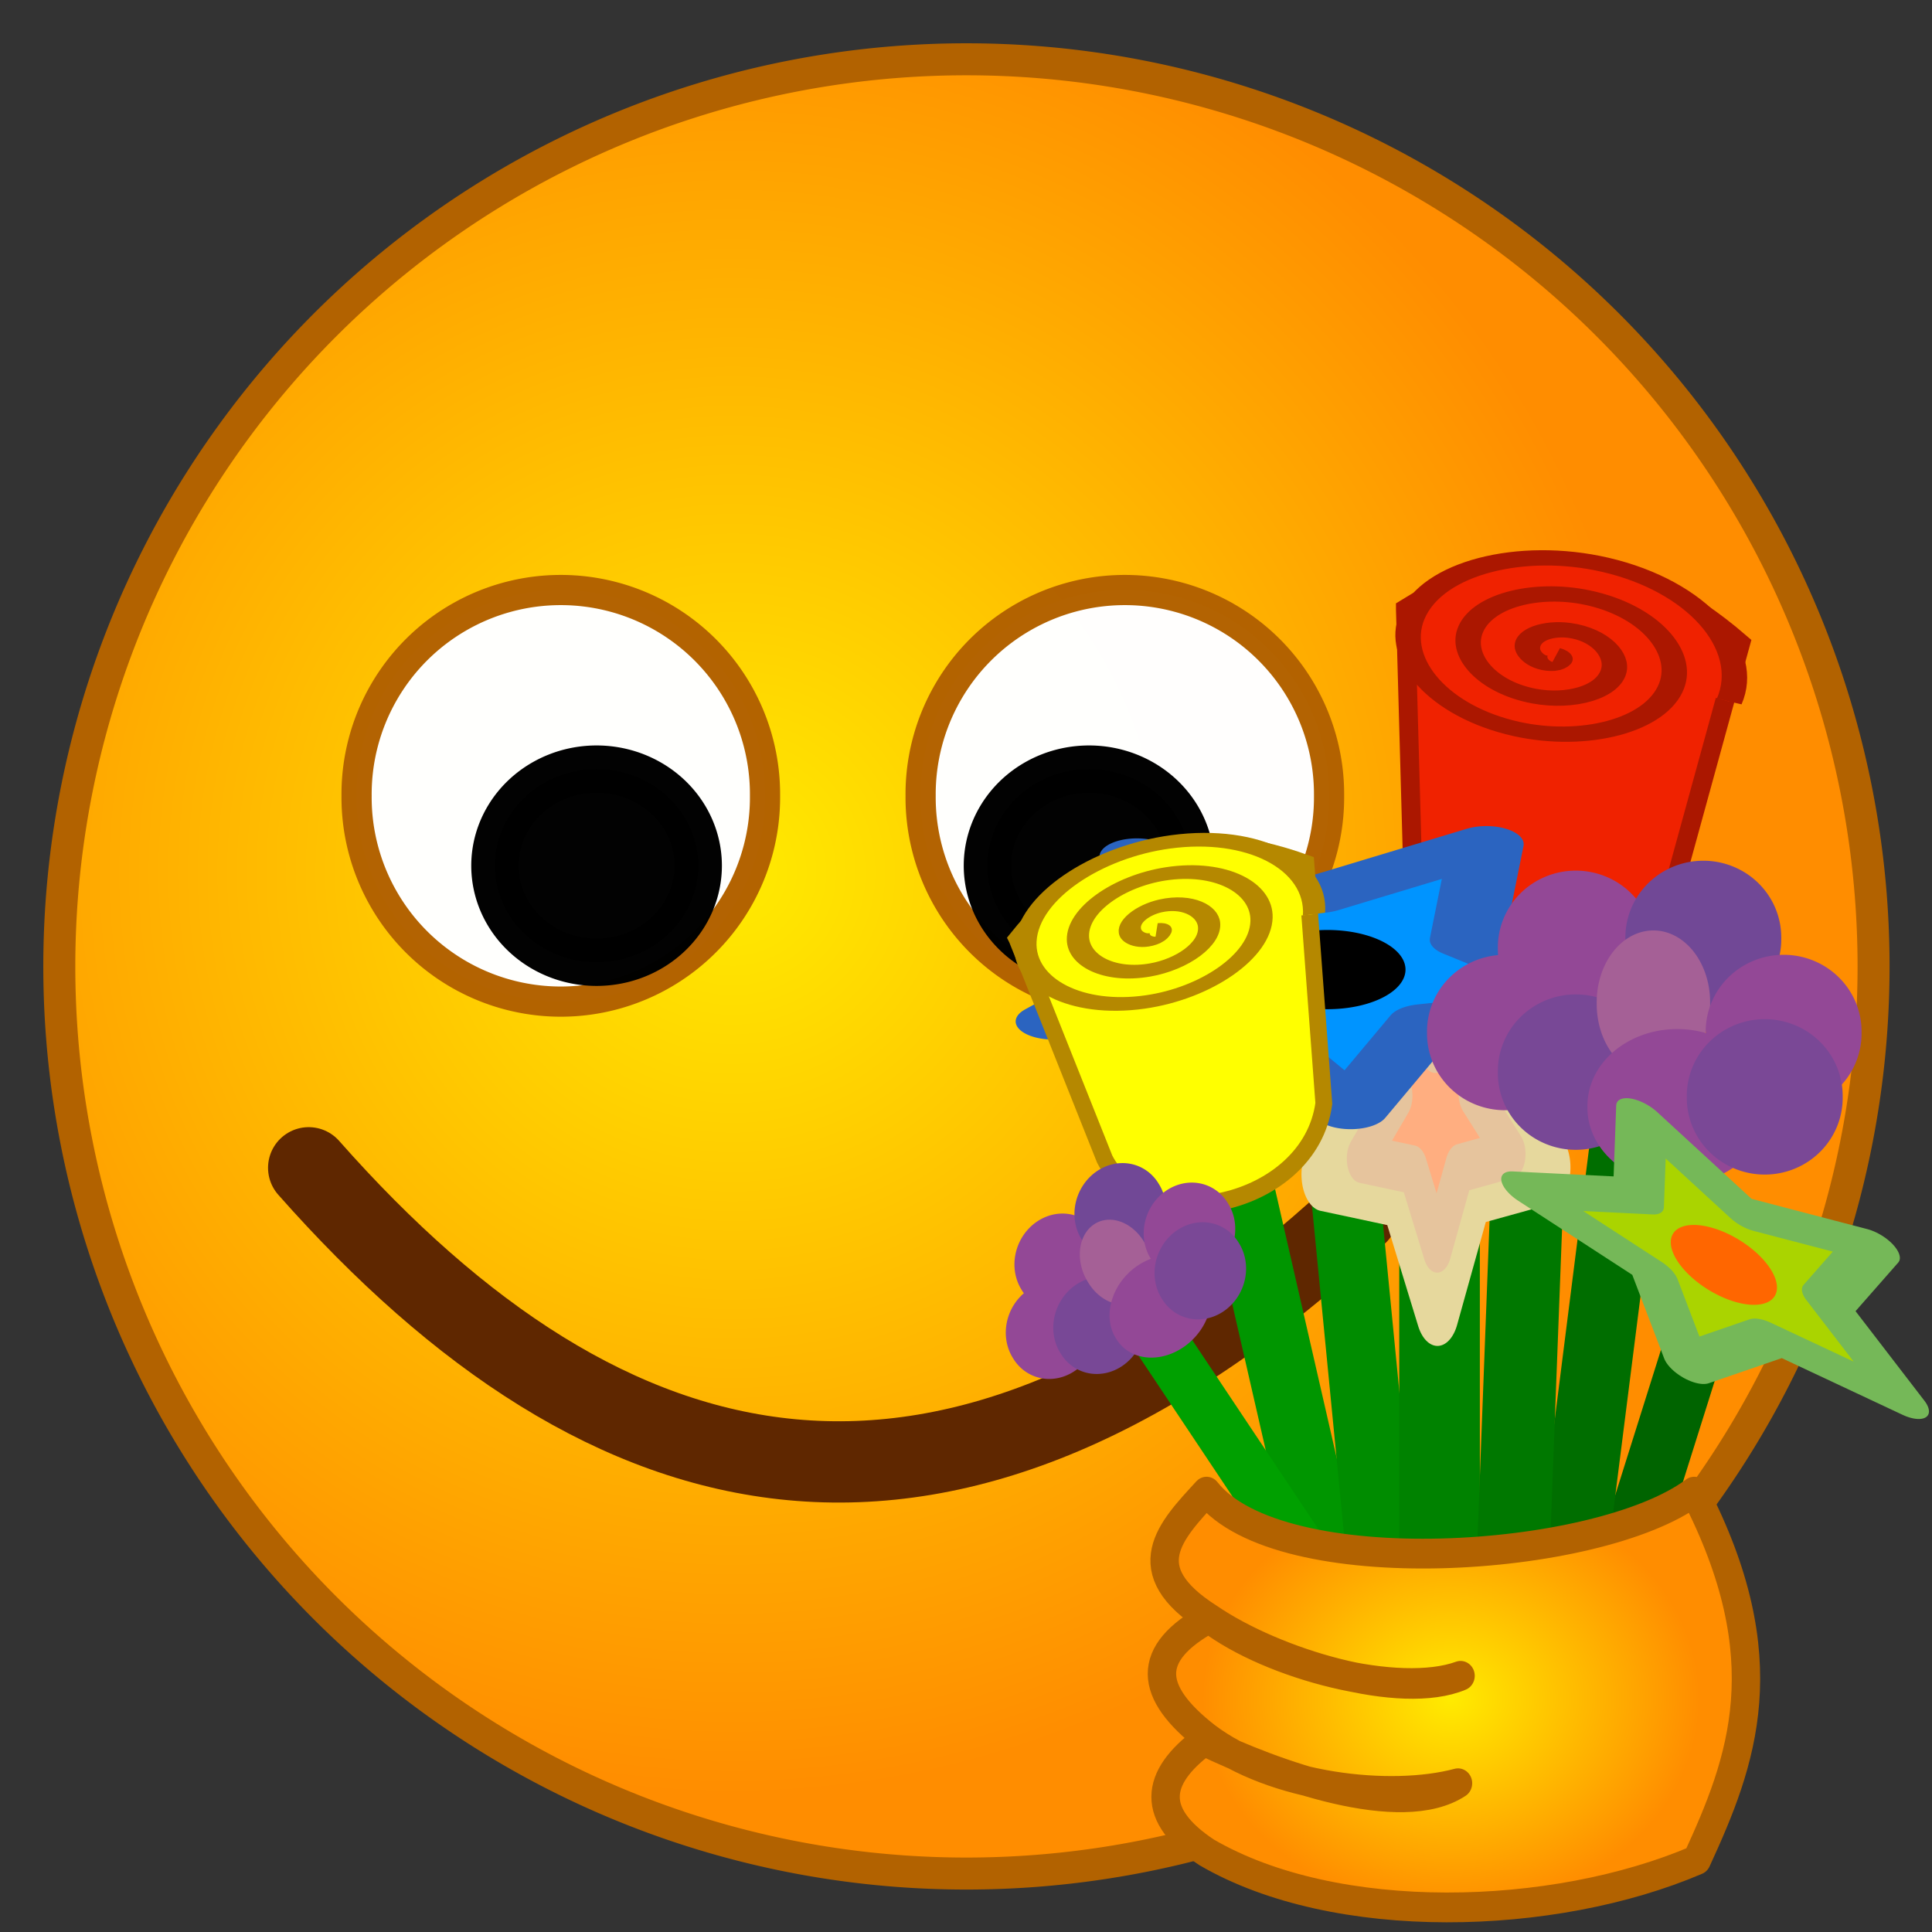
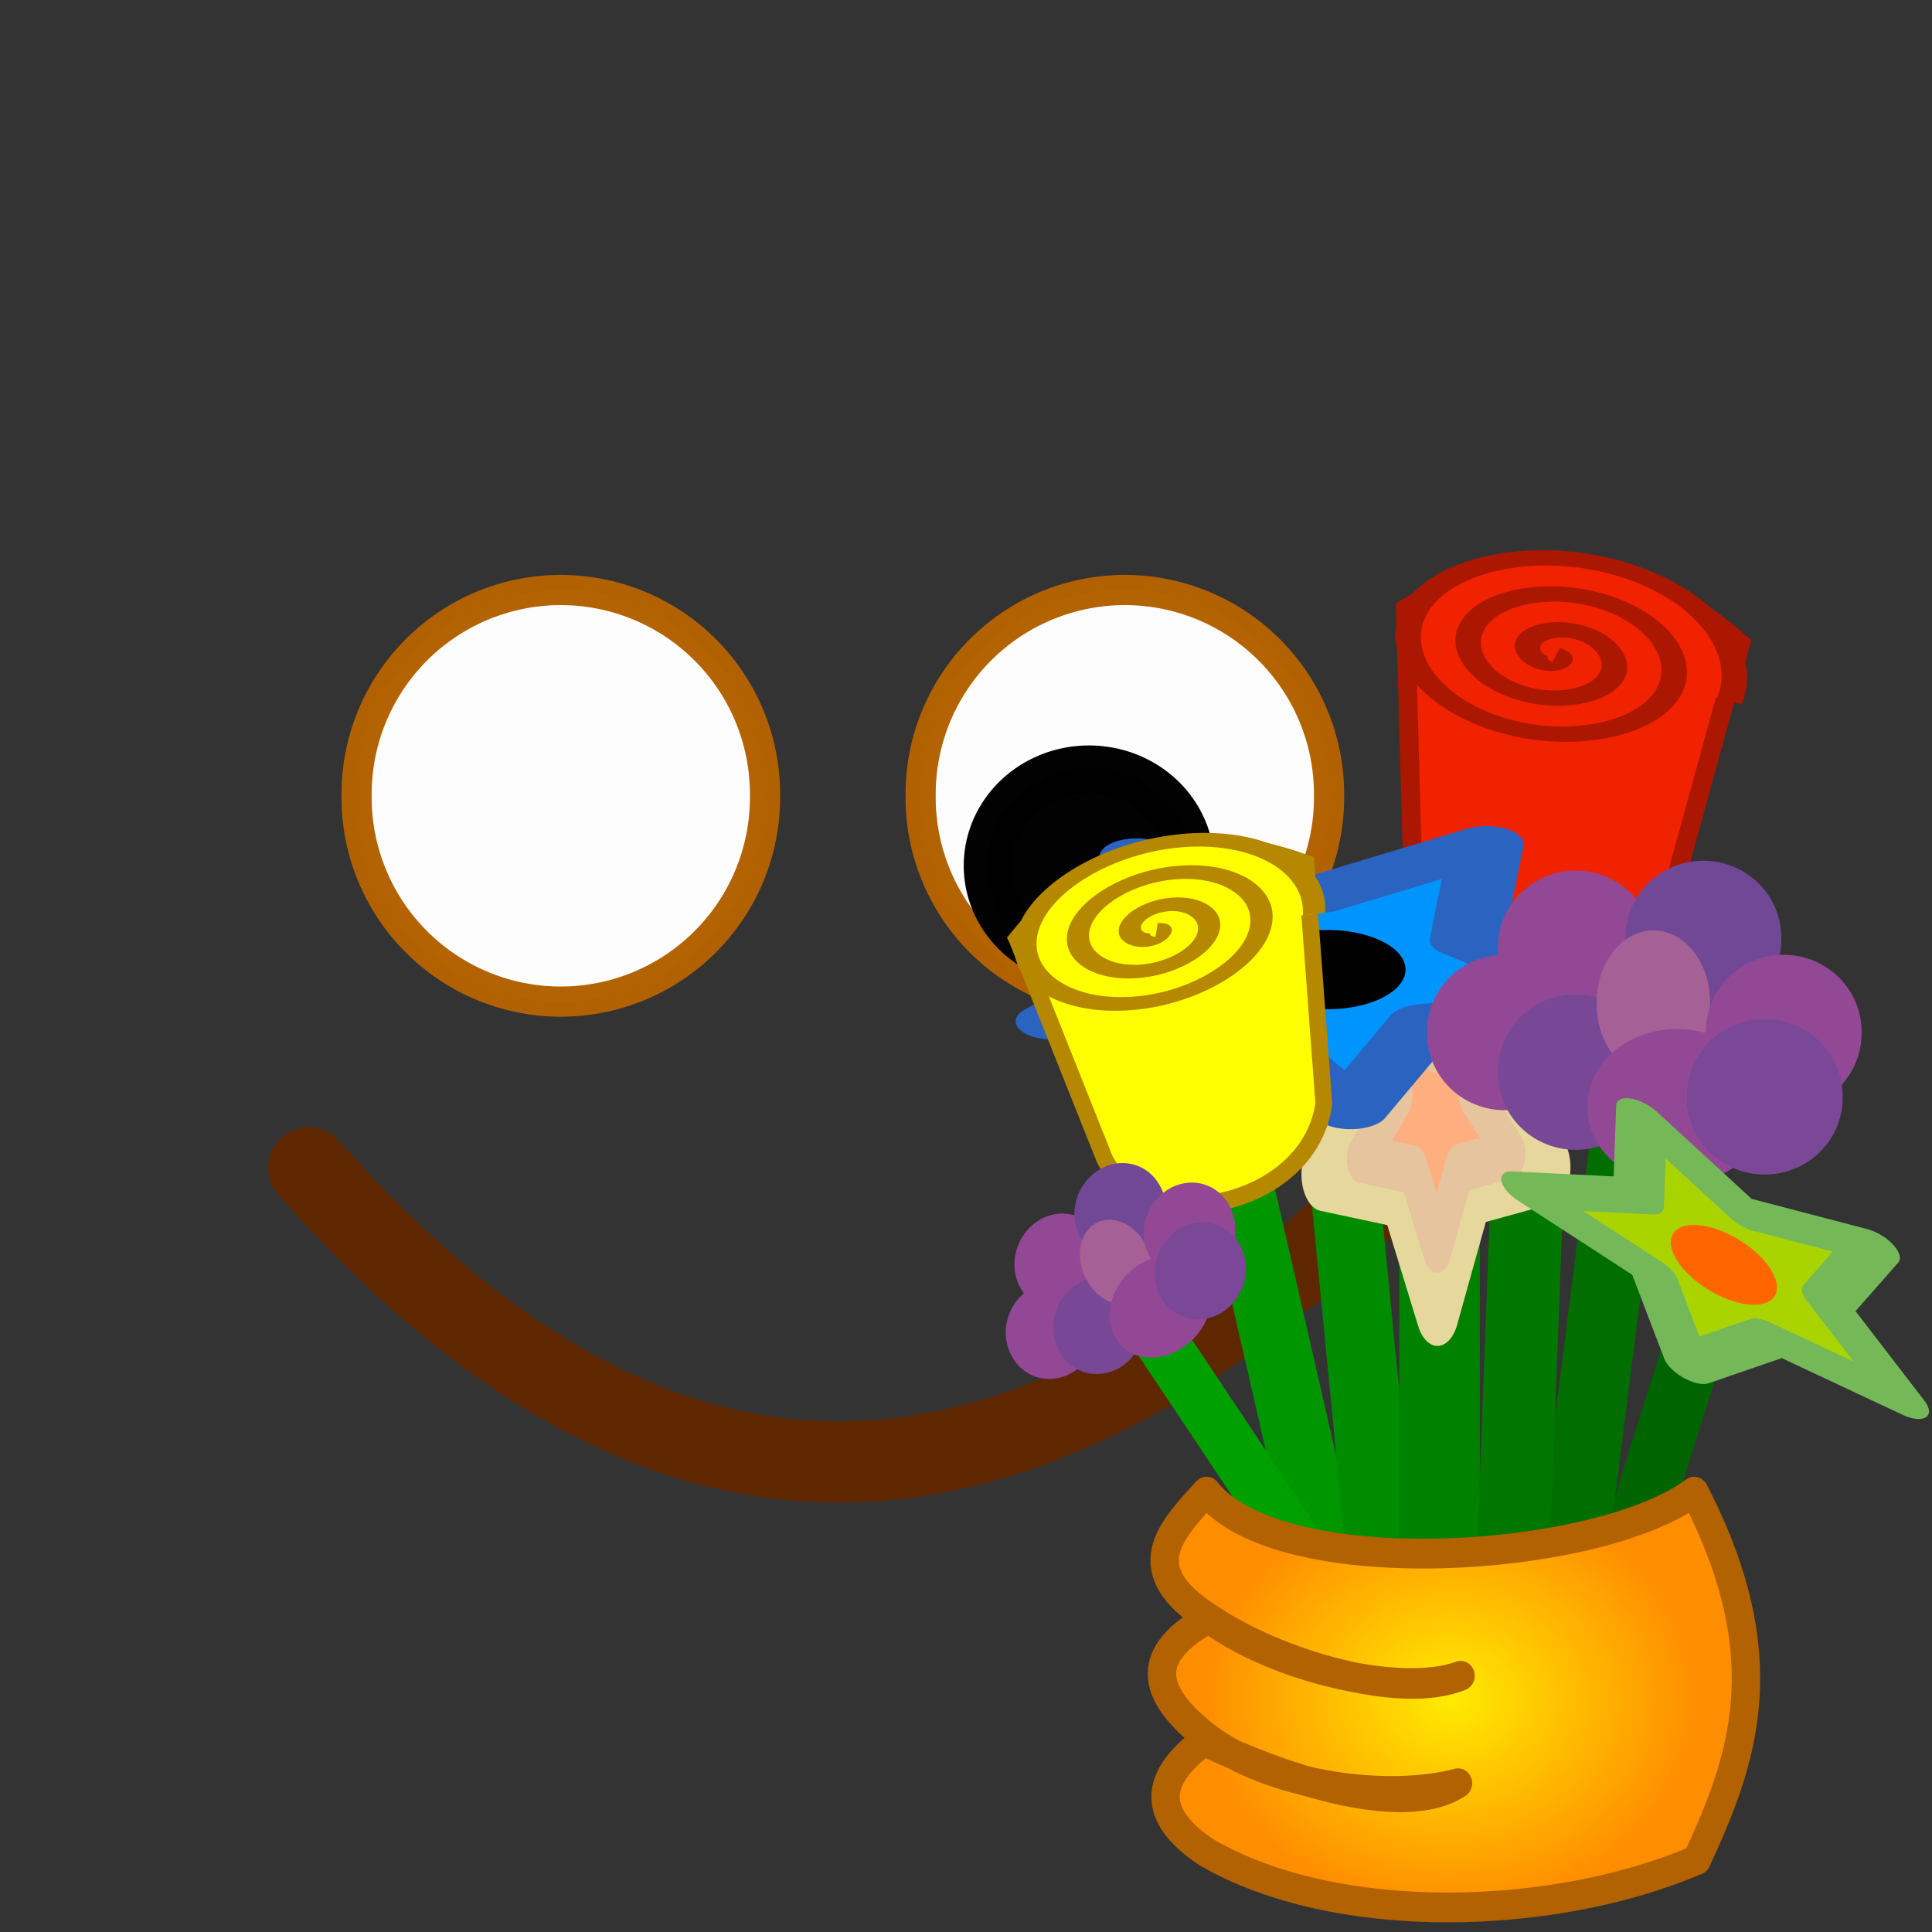
<svg xmlns="http://www.w3.org/2000/svg" xmlns:xlink="http://www.w3.org/1999/xlink" version="1.0" width="320" height="320">
  <rect width="100%" height="100%" fill="#333333" stroke="none" />
  <defs>
    <radialGradient cx="126.737" cy="143.157" r="144.245" fx="126.737" fy="143.157" id="b" xlink:href="#a" gradientUnits="userSpaceOnUse" />
    <radialGradient cx="234.631" cy="278.218" r="52.581" fx="234.631" fy="278.218" id="c" xlink:href="#a" gradientUnits="userSpaceOnUse" gradientTransform="matrix(-.703 0 0 .57 406.907 128.14)" />
    <linearGradient id="a">
      <stop style="stop-color:#ffeb00;stop-opacity:1" offset="0" />
      <stop style="stop-color:#ff8d00;stop-opacity:1" offset="1" />
    </linearGradient>
  </defs>
-   <path d="M304.966 157.852a141.745 141.745 0 1 1-283.49 0 141.745 141.745 0 1 1 283.49 0z" transform="matrix(1.06 0 0 1.06 -12.942 -7.253)" style="fill:url(#b);fill-opacity:1;stroke:#b26200;stroke-width:5;stroke-linejoin:round;stroke-miterlimit:4;stroke-dasharray:none;stroke-opacity:1" />
  <path d="M51.128 193.425c49.695 56.245 105.859 70.168 173.717 7.582" style="fill:none;fill-rule:evenodd;stroke:#5f2700;stroke-width:13.465;stroke-linecap:round;stroke-linejoin:round;stroke-miterlimit:4;stroke-dasharray:none;stroke-opacity:1" />
  <path d="M102.013 97.718a33.826 33.826 0 1 1-67.65 0 33.826 33.826 0 1 1 67.65 0z" transform="translate(24.698 34.094)" style="opacity:.992;fill:#fff;fill-opacity:1;fill-rule:evenodd;stroke:#b26200;stroke-width:5;stroke-linecap:round;stroke-linejoin:round;stroke-miterlimit:4;stroke-dasharray:none;stroke-opacity:1" />
-   <path d="M114.362 149.799a10.738 10.201 0 1 1-21.476 0 10.738 10.201 0 1 1 21.476 0z" transform="matrix(1.568 0 0 1.568 -63.67 -91.5)" style="opacity:.992;fill:#000;fill-opacity:1;fill-rule:evenodd;stroke:#000;stroke-width:5;stroke-linecap:round;stroke-linejoin:round;stroke-miterlimit:4;stroke-dasharray:none;stroke-opacity:1" />
  <path d="M102.013 97.718a33.826 33.826 0 1 1-67.65 0 33.826 33.826 0 1 1 67.65 0z" transform="matrix(-1 0 0 1 254.497 34.094)" style="opacity:.992;fill:#fff;fill-opacity:1;fill-rule:evenodd;stroke:#b26200;stroke-width:5;stroke-linecap:round;stroke-linejoin:round;stroke-miterlimit:4;stroke-dasharray:none;stroke-opacity:1" />
  <path d="M114.362 149.799a10.738 10.201 0 1 1-21.476 0 10.738 10.201 0 1 1 21.476 0z" transform="matrix(-1.568 0 0 1.568 342.865 -91.5)" style="opacity:.992;fill:#000;fill-opacity:1;fill-rule:evenodd;stroke:#000;stroke-width:5;stroke-linecap:round;stroke-linejoin:round;stroke-miterlimit:4;stroke-dasharray:none;stroke-opacity:1" />
  <path d="m227.651 285.1-19.866-82.684" style="fill:none;fill-rule:evenodd;stroke:#009600;stroke-width:10;stroke-linecap:butt;stroke-linejoin:miter;stroke-miterlimit:4;stroke-dasharray:none;stroke-opacity:1" transform="matrix(1.114 0 0 1.168 -29.223 -53.496)" />
  <path d="m261.232 287.762 20.892-63.309" style="fill:none;fill-rule:evenodd;stroke:#006400;stroke-width:8.973;stroke-linecap:butt;stroke-linejoin:miter;stroke-miterlimit:4;stroke-dasharray:none;stroke-opacity:1" transform="matrix(1.114 0 0 1.168 -29.223 -53.496)" />
  <path d="m257.497 285.64 12.254-92.353" style="fill:none;fill-rule:evenodd;stroke:#006e00;stroke-width:10.338;stroke-linecap:butt;stroke-linejoin:miter;stroke-miterlimit:4;stroke-dasharray:none;stroke-opacity:1" transform="matrix(1.114 0 0 1.168 -29.223 -53.496)" />
  <path d="m232.997 280.883-9.618-94.115" style="fill:none;fill-rule:evenodd;stroke:#008c00;stroke-width:10.244;stroke-linecap:butt;stroke-linejoin:miter;stroke-miterlimit:4;stroke-dasharray:none;stroke-opacity:1" transform="matrix(1.114 0 0 1.168 -29.223 -53.496)" />
  <path d="m240.27 281.658-.003-75.8" style="fill:none;fill-rule:evenodd;stroke:#008200;stroke-width:11.982;stroke-linecap:butt;stroke-linejoin:miter;stroke-miterlimit:4;stroke-dasharray:none;stroke-opacity:1" transform="matrix(1.114 0 0 1.168 -29.223 -53.496)" />
  <path d="m250.565 283.096 4.642-116.796" style="fill:none;fill-rule:evenodd;stroke:#007800;stroke-width:10.818;stroke-linecap:butt;stroke-linejoin:miter;stroke-miterlimit:4;stroke-dasharray:none;stroke-opacity:1" transform="matrix(1.114 0 0 1.168 -29.223 -53.496)" />
  <path d="m228.042 277.741-38.902-55.616" style="fill:none;fill-rule:evenodd;stroke:#00a000;stroke-width:7.812;stroke-linecap:butt;stroke-linejoin:miter;stroke-miterlimit:4;stroke-dasharray:none;stroke-opacity:1" transform="matrix(1.114 0 0 1.168 -29.223 -53.496)" />
  <path d="M278.133 257.329c12.91 23.803 7.12 38.256.377 52.233-21.333 8.707-53.677 9.593-72.884-1.088-8.31-5.26-7.812-10.52-.378-15.779 10.486 4.815 29.29 11.31 37.764 5.985-10.096 2.571-27.417.687-37.386-6.529-8.658-6.423-9.152-11.872.377-16.867 9.19 6.696 28.198 11.346 37.387 8.161-8.837 3.558-27.56-1.742-37.387-8.161-11.41-6.925-5.698-12.424-.377-17.955 10.782 13.12 58.142 10.226 72.507 0z" style="fill:url(#c);fill-opacity:1;fill-rule:evenodd;stroke:#b26200;stroke-width:4.221;stroke-linecap:round;stroke-linejoin:round;stroke-miterlimit:4;stroke-dasharray:none;stroke-opacity:1" transform="matrix(1.114 0 0 1.168 -29.223 -53.496)" />
  <path d="m-121.88 83.758 19.563 9.829 19.186-10.543-3.302 21.641 15.955 14.99-21.603 3.546-9.325 19.807-10.049-19.45-21.718-2.747 15.392-15.568-4.098-21.505z" transform="matrix(.596 0 0 1.006 298.529 72.976)" style="fill:#e6d89d;fill-opacity:1;fill-rule:evenodd;stroke:#e6d89d;stroke-width:12.058;stroke-linecap:round;stroke-linejoin:round;stroke-miterlimit:4;stroke-dasharray:none;stroke-opacity:1" />
  <path d="m-121.88 83.758 19.563 9.829 19.186-10.543-3.302 21.641 15.955 14.99-21.603 3.546-9.325 19.807-10.049-19.45-21.718-2.747 15.392-15.568-4.098-21.505z" transform="matrix(.396 0 0 .669 278.198 111.07)" style="fill:#ffae80;fill-opacity:1;fill-rule:evenodd;stroke:#e6c49d;stroke-width:12.058;stroke-linecap:round;stroke-linejoin:round;stroke-miterlimit:4;stroke-dasharray:none;stroke-opacity:1" />
  <g style="fill:#f02200;fill-opacity:1;stroke:#ab1700;stroke-width:3;stroke-miterlimit:4;stroke-dasharray:none;stroke-opacity:1">
    <path d="m-112.656 110.67 6.114 40.143c3.756 15.095 33.709 16.306 40.507-.535l6.879-40.679c-18.852-11.775-36.686-11.418-53.5 1.07z" style="fill:#f02200;fill-opacity:1;fill-rule:evenodd;stroke:#ab1700;stroke-width:3;stroke-linecap:butt;stroke-linejoin:miter;stroke-miterlimit:4;stroke-dasharray:none;stroke-opacity:1" transform="matrix(1.035 .129 -.126 1.118 363.324 -8.292)" />
    <path d="M-112.215 97.181c1.589.377.276 2.327-.626 2.64-2.444.848-4.488-1.693-4.653-3.893-.297-3.934 3.494-6.754 7.158-6.666 5.378.128 9.065 5.312 8.68 10.425-.513 6.814-7.135 11.393-13.69 10.693-8.251-.88-13.731-8.96-12.708-16.957 1.24-9.687 10.785-16.073 20.224-14.72 11.123 1.593 18.418 12.61 16.734 23.49-1.944 12.56-14.438 20.764-26.756 18.747-13.997-2.293-23.114-16.265-20.761-30.023 2.64-15.434 18.092-25.463 33.289-22.774 16.87 2.986 27.814 19.92 24.787 36.555" transform="matrix(.919 .114 -.061 .542 366.811 68.617)" style="fill:#f02200;fill-opacity:1;fill-rule:evenodd;stroke:#ab1700;stroke-width:4.573;stroke-linecap:butt;stroke-linejoin:miter;stroke-miterlimit:4;stroke-dasharray:none;stroke-opacity:1" />
  </g>
  <path d="m-85.37 114.362-26.18 5.764-10.093 24.835-13.572-23.118-26.738-1.926 17.792-20.051-6.431-26.025 24.568 10.726 22.763-14.159-2.608 26.68 20.5 17.274z" transform="matrix(1.223 0 0 .593 372.476 98.07)" style="fill:#0094ff;fill-opacity:1;fill-rule:evenodd;stroke:#2b64c0;stroke-width:10.111;stroke-linecap:round;stroke-linejoin:round;stroke-miterlimit:4;stroke-dasharray:none;stroke-opacity:1" />
  <path d="M-102.013 57.718a5.638 2.416 0 1 1-11.276 0 5.638 2.416 0 1 1 11.276 0z" transform="matrix(2.292 0 0 2.716 466.61 3.833)" style="opacity:1;fill:#000;fill-opacity:1;fill-rule:evenodd;stroke:none;stroke-width:6;stroke-linecap:round;stroke-linejoin:round;stroke-miterlimit:4;stroke-dasharray:none;stroke-opacity:1" />
  <g style="fill:#ff0;fill-opacity:1;stroke:#b58800;stroke-width:3;stroke-miterlimit:4;stroke-dasharray:none;stroke-opacity:1">
    <path d="m-112.656 110.67 6.114 40.143c3.756 15.095 33.709 16.306 40.507-.535l6.879-40.679c-18.852-11.775-36.686-11.418-53.5 1.07z" style="fill:#ff0;fill-opacity:1;fill-rule:evenodd;stroke:#b58800;stroke-width:3;stroke-linecap:butt;stroke-linejoin:miter;stroke-miterlimit:4;stroke-dasharray:none;stroke-opacity:1" transform="matrix(.899 -.215 .225 .941 244.82 27.164)" />
    <path d="M-112.215 97.181c1.589.377.276 2.327-.626 2.64-2.444.848-4.488-1.693-4.653-3.893-.297-3.934 3.494-6.754 7.158-6.666 5.378.128 9.065 5.312 8.68 10.425-.513 6.814-7.135 11.393-13.69 10.693-8.251-.88-13.731-8.96-12.708-16.957 1.24-9.687 10.785-16.073 20.224-14.72 11.123 1.593 18.418 12.61 16.734 23.49-1.944 12.56-14.438 20.764-26.756 18.747-13.997-2.293-23.114-16.265-20.761-30.023 2.64-15.434 18.092-25.463 33.289-22.774 16.87 2.986 27.814 19.92 24.787 36.555" transform="matrix(.797 -.191 .109 .457 270.413 88.18)" style="fill:#ff0;fill-opacity:1;fill-rule:evenodd;stroke:#b58800;stroke-width:4.573;stroke-linecap:butt;stroke-linejoin:miter;stroke-miterlimit:4;stroke-dasharray:none;stroke-opacity:1" />
  </g>
  <g style="fill:#ff0;fill-opacity:1;stroke:#ab1700;stroke-width:3;stroke-miterlimit:4;stroke-dasharray:none;stroke-opacity:1" stroke="none">
    <path d="M-118.12 108.188a8.86 8.322 0 1 1-17.719 0 8.86 8.322 0 1 1 17.718 0z" transform="matrix(1.457 0 0 1.527 434.275 5.84)" style="opacity:1;fill:#934896;fill-opacity:1;fill-rule:evenodd;stroke:none;stroke-width:3;stroke-linecap:round;stroke-linejoin:round;stroke-miterlimit:4;stroke-dasharray:none;stroke-opacity:1" />
    <path d="M-118.12 108.188a8.86 8.322 0 1 1-17.719 0 8.86 8.322 0 1 1 17.718 0z" transform="matrix(1.457 0 0 1.527 446.01 -8.102)" style="opacity:1;fill:#934896;fill-opacity:1;fill-rule:evenodd;stroke:none;stroke-width:3;stroke-linecap:round;stroke-linejoin:round;stroke-miterlimit:4;stroke-dasharray:none;stroke-opacity:1" />
    <path d="M-118.12 108.188a8.86 8.322 0 1 1-17.719 0 8.86 8.322 0 1 1 17.718 0z" transform="matrix(1.457 0 0 1.527 446.01 12.4)" style="opacity:1;fill:#784896;fill-opacity:1;fill-rule:evenodd;stroke:none;stroke-width:3;stroke-linecap:round;stroke-linejoin:round;stroke-miterlimit:4;stroke-dasharray:none;stroke-opacity:1" />
    <path d="M-118.12 108.188a8.86 8.322 0 1 1-17.719 0 8.86 8.322 0 1 1 17.718 0z" transform="matrix(1.457 0 0 1.527 467.135 -9.742)" style="opacity:1;fill:#714896;fill-opacity:1;fill-rule:evenodd;stroke:none;stroke-width:3;stroke-linecap:round;stroke-linejoin:round;stroke-miterlimit:4;stroke-dasharray:none;stroke-opacity:1" />
    <path d="M-118.12 108.188a8.86 8.322 0 1 1-17.719 0 8.86 8.322 0 1 1 17.718 0z" transform="matrix(1.06 0 0 1.429 408.456 11.58)" style="opacity:1;fill:#a56096;fill-opacity:1;fill-rule:evenodd;stroke:none;stroke-width:3;stroke-linecap:round;stroke-linejoin:round;stroke-miterlimit:4;stroke-dasharray:none;stroke-opacity:1" />
    <path d="M-118.12 108.188a8.86 8.322 0 1 1-17.719 0 8.86 8.322 0 1 1 17.718 0z" transform="matrix(1.678 0 0 1.527 490.867 18.14)" style="opacity:1;fill:#934896;fill-opacity:1;fill-rule:evenodd;stroke:none;stroke-width:3;stroke-linecap:round;stroke-linejoin:round;stroke-miterlimit:4;stroke-dasharray:none;stroke-opacity:1" />
    <path d="M-118.12 108.188a8.86 8.322 0 1 1-17.719 0 8.86 8.322 0 1 1 17.718 0z" transform="matrix(1.457 0 0 1.527 480.436 5.84)" style="opacity:1;fill:#934896;fill-opacity:1;fill-rule:evenodd;stroke:none;stroke-width:3;stroke-linecap:round;stroke-linejoin:round;stroke-miterlimit:4;stroke-dasharray:none;stroke-opacity:1" />
    <path d="M-118.12 108.188a8.86 8.322 0 1 1-17.719 0 8.86 8.322 0 1 1 17.718 0z" transform="matrix(1.457 0 0 1.527 477.306 16.5)" style="opacity:1;fill:#7a4896;fill-opacity:1;fill-rule:evenodd;stroke:none;stroke-width:3;stroke-linecap:round;stroke-linejoin:round;stroke-miterlimit:4;stroke-dasharray:none;stroke-opacity:1" />
  </g>
  <g style="fill:#ff0;fill-opacity:1;stroke:#ab1700;stroke-width:3;stroke-miterlimit:4;stroke-dasharray:none;stroke-opacity:1" stroke="none">
    <path d="M-118.12 108.188a8.86 8.322 0 1 1-17.719 0 8.86 8.322 0 1 1 17.718 0z" transform="matrix(.721 -.519 .479 .781 213.91 69.97)" style="opacity:1;fill:#934896;fill-opacity:1;fill-rule:evenodd;stroke:none;stroke-width:3;stroke-linecap:round;stroke-linejoin:round;stroke-miterlimit:4;stroke-dasharray:none;stroke-opacity:1" />
    <path d="M-118.12 108.188a8.86 8.322 0 1 1-17.719 0 8.86 8.322 0 1 1 17.718 0z" transform="matrix(.721 -.519 .479 .781 215.344 58.665)" style="opacity:1;fill:#934896;fill-opacity:1;fill-rule:evenodd;stroke:none;stroke-width:3;stroke-linecap:round;stroke-linejoin:round;stroke-miterlimit:4;stroke-dasharray:none;stroke-opacity:1" />
    <path d="M-118.12 108.188a8.86 8.322 0 1 1-17.719 0 8.86 8.322 0 1 1 17.718 0z" transform="matrix(.721 -.519 .479 .781 221.775 69.147)" style="opacity:1;fill:#784896;fill-opacity:1;fill-rule:evenodd;stroke:none;stroke-width:3;stroke-linecap:round;stroke-linejoin:round;stroke-miterlimit:4;stroke-dasharray:none;stroke-opacity:1" />
    <path d="M-118.12 108.188a8.86 8.322 0 1 1-17.719 0 8.86 8.322 0 1 1 17.718 0z" transform="matrix(.721 -.519 .479 .781 225.285 50.306)" style="opacity:1;fill:#714896;fill-opacity:1;fill-rule:evenodd;stroke:none;stroke-width:3;stroke-linecap:round;stroke-linejoin:round;stroke-miterlimit:4;stroke-dasharray:none;stroke-opacity:1" />
    <path d="M-118.12 108.188a8.86 8.322 0 1 1-17.719 0 8.86 8.322 0 1 1 17.718 0z" transform="matrix(.524 -.377 .448 .731 202.932 82.097)" style="opacity:1;fill:#a56096;fill-opacity:1;fill-rule:evenodd;stroke:none;stroke-width:3;stroke-linecap:round;stroke-linejoin:round;stroke-miterlimit:4;stroke-dasharray:none;stroke-opacity:1" />
    <path d="M-118.12 108.188a8.86 8.322 0 1 1-17.719 0 8.86 8.322 0 1 1 17.718 0z" transform="matrix(.83 -.597 .479 .781 245.775 56.113)" style="opacity:1;fill:#934896;fill-opacity:1;fill-rule:evenodd;stroke:none;stroke-width:3;stroke-linecap:round;stroke-linejoin:round;stroke-miterlimit:4;stroke-dasharray:none;stroke-opacity:1" />
    <path d="M-118.12 108.188a8.86 8.322 0 1 1-17.719 0 8.86 8.322 0 1 1 17.718 0z" transform="matrix(.721 -.519 .479 .781 236.754 53.537)" style="opacity:1;fill:#934896;fill-opacity:1;fill-rule:evenodd;stroke:none;stroke-width:3;stroke-linecap:round;stroke-linejoin:round;stroke-miterlimit:4;stroke-dasharray:none;stroke-opacity:1" />
    <path d="M-118.12 108.188a8.86 8.322 0 1 1-17.719 0 8.86 8.322 0 1 1 17.718 0z" transform="matrix(.721 -.519 .479 .781 238.55 60.102)" style="opacity:1;fill:#7a4896;fill-opacity:1;fill-rule:evenodd;stroke:none;stroke-width:3;stroke-linecap:round;stroke-linejoin:round;stroke-miterlimit:4;stroke-dasharray:none;stroke-opacity:1" />
  </g>
  <path d="m-85.37 114.362-26.18 5.764-10.093 24.835-13.572-23.118-26.738-1.926 17.792-20.051-6.431-26.025 24.568 10.726 22.763-14.159-2.608 26.68 20.5 17.274z" transform="matrix(.8 .482 -.216 .382 408.306 229.382)" style="fill:#aad400;fill-opacity:1;fill-rule:evenodd;stroke:#75b858;stroke-width:10.111;stroke-linecap:round;stroke-linejoin:round;stroke-miterlimit:4;stroke-dasharray:none;stroke-opacity:1" />
  <path d="M-102.013 57.718a5.638 2.416 0 1 1-11.276 0 5.638 2.416 0 1 1 11.276 0z" transform="matrix(1.501 .903 -.991 1.748 504.31 205.822)" style="fill:#f60;fill-opacity:1;fill-rule:evenodd;stroke:none;stroke-width:6;stroke-linecap:round;stroke-linejoin:round;stroke-miterlimit:4;stroke-dasharray:none;stroke-opacity:1" />
</svg>